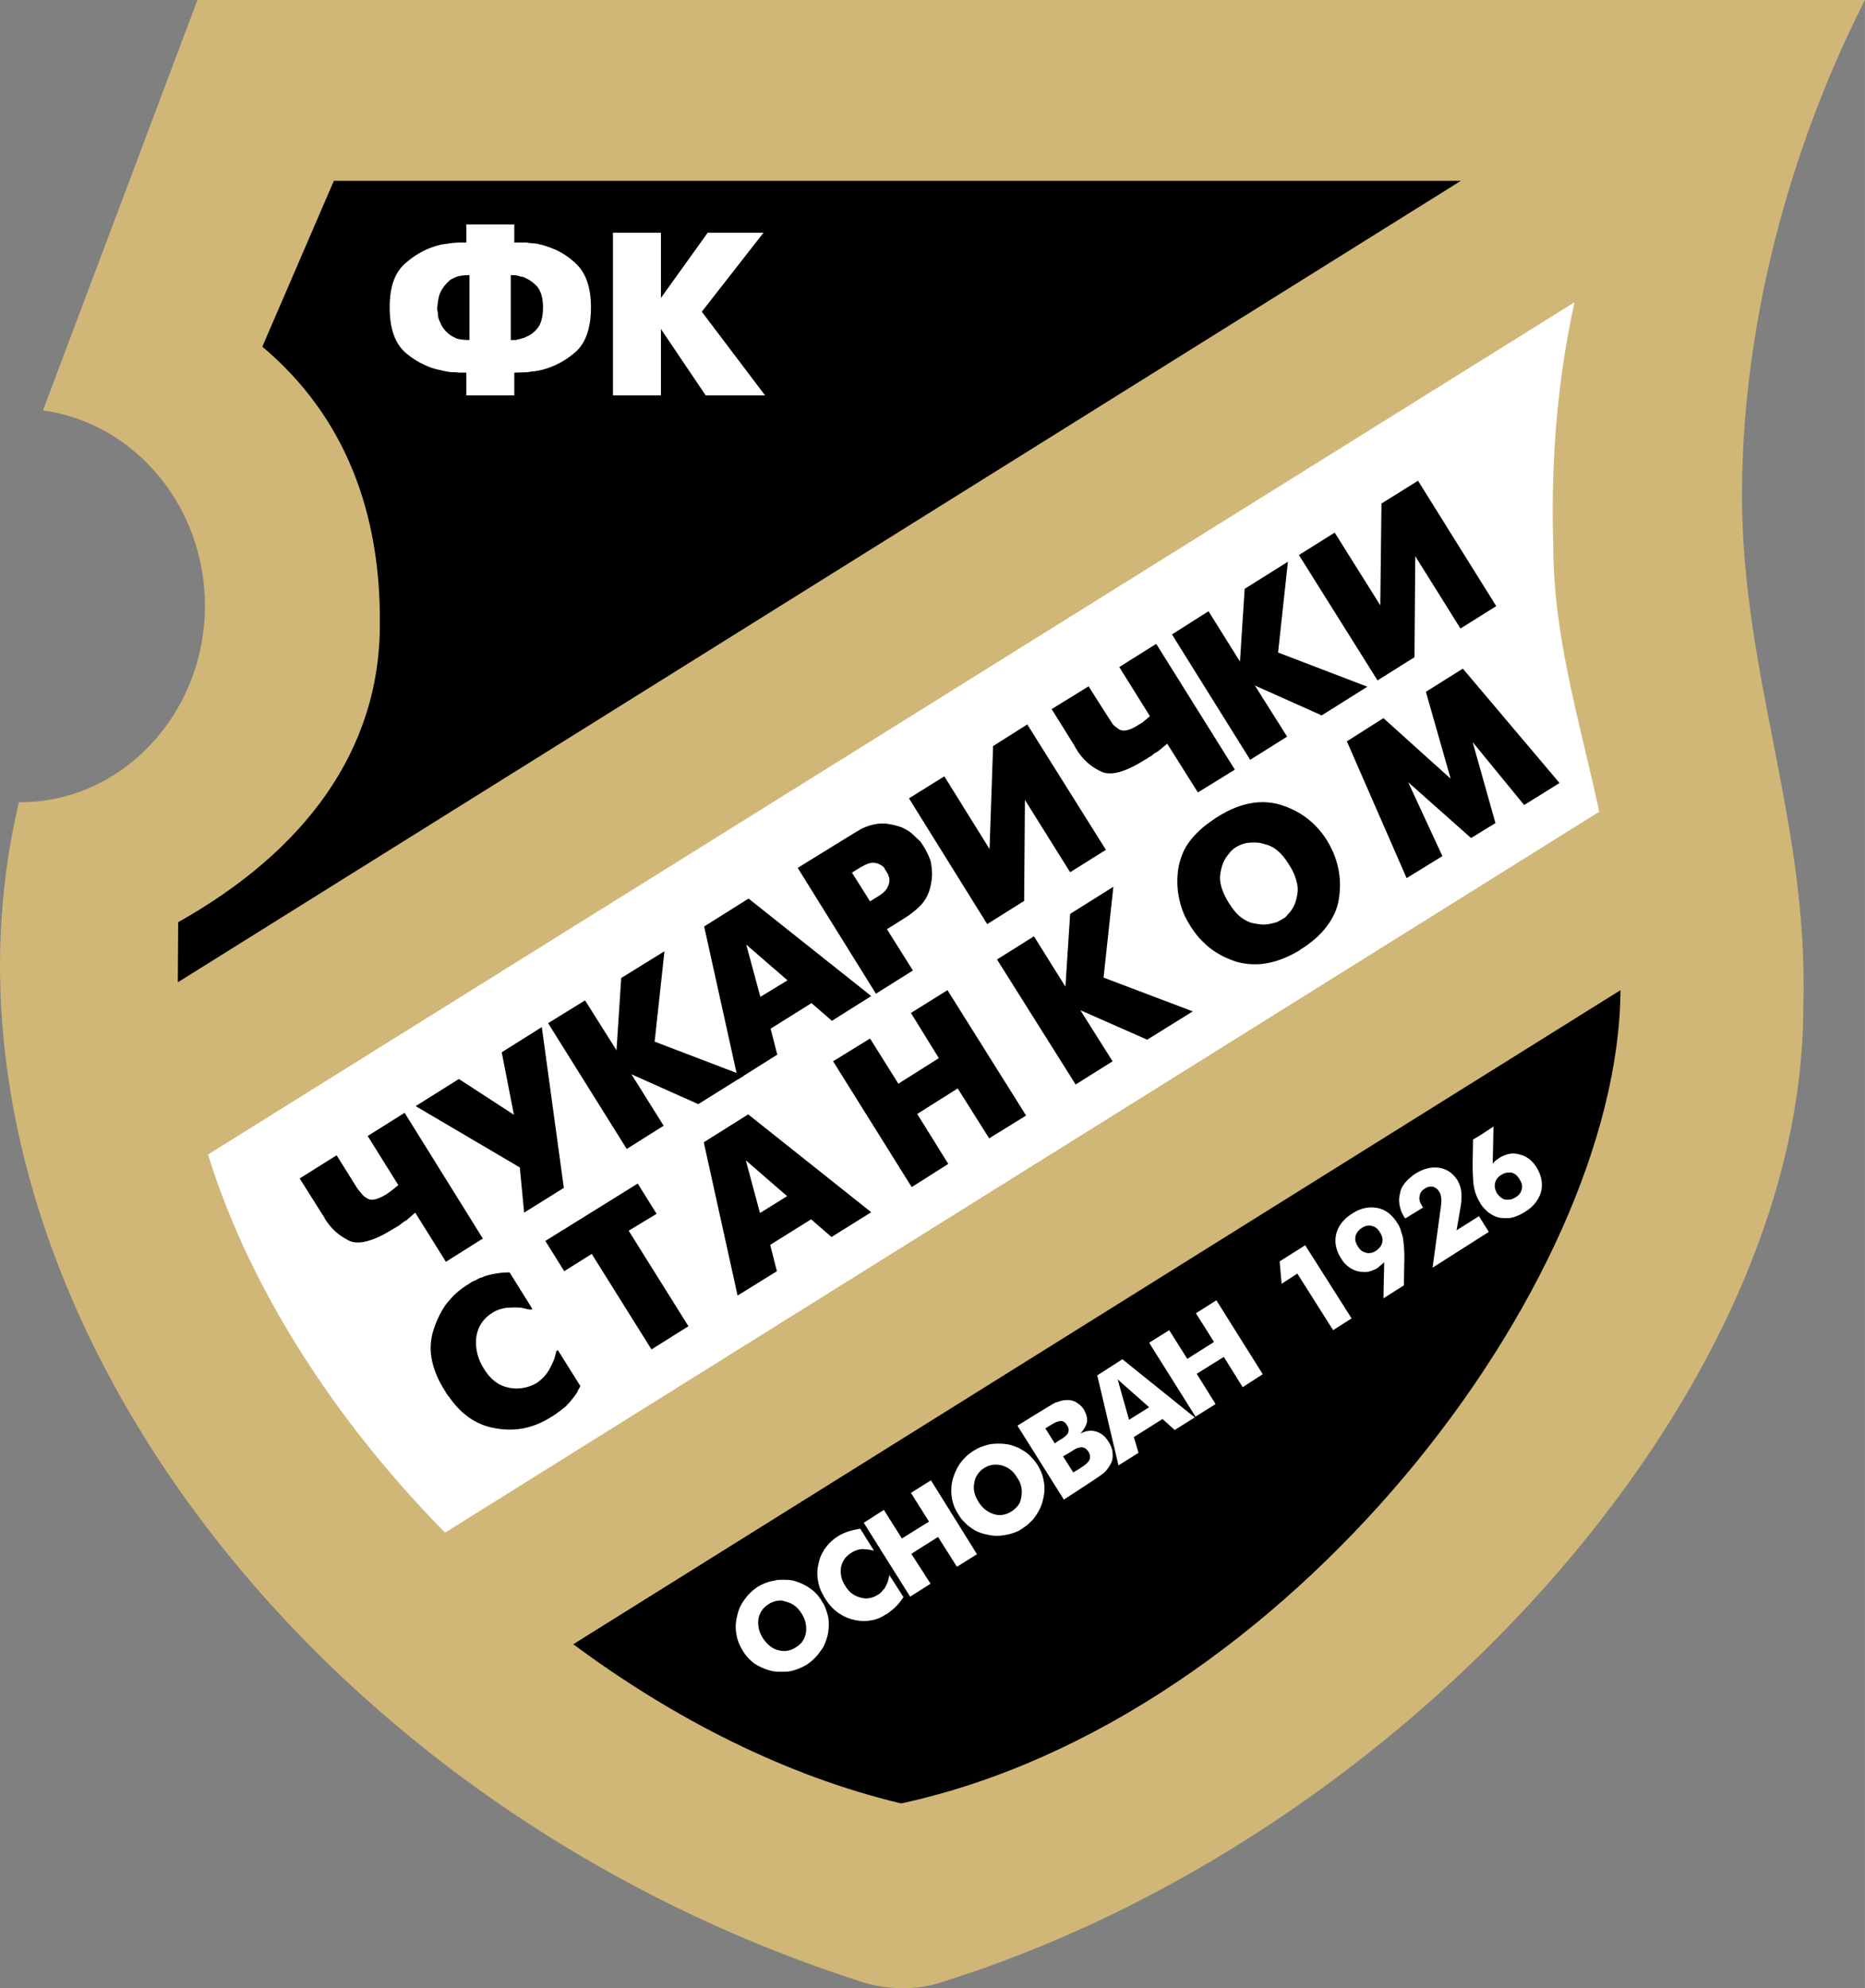
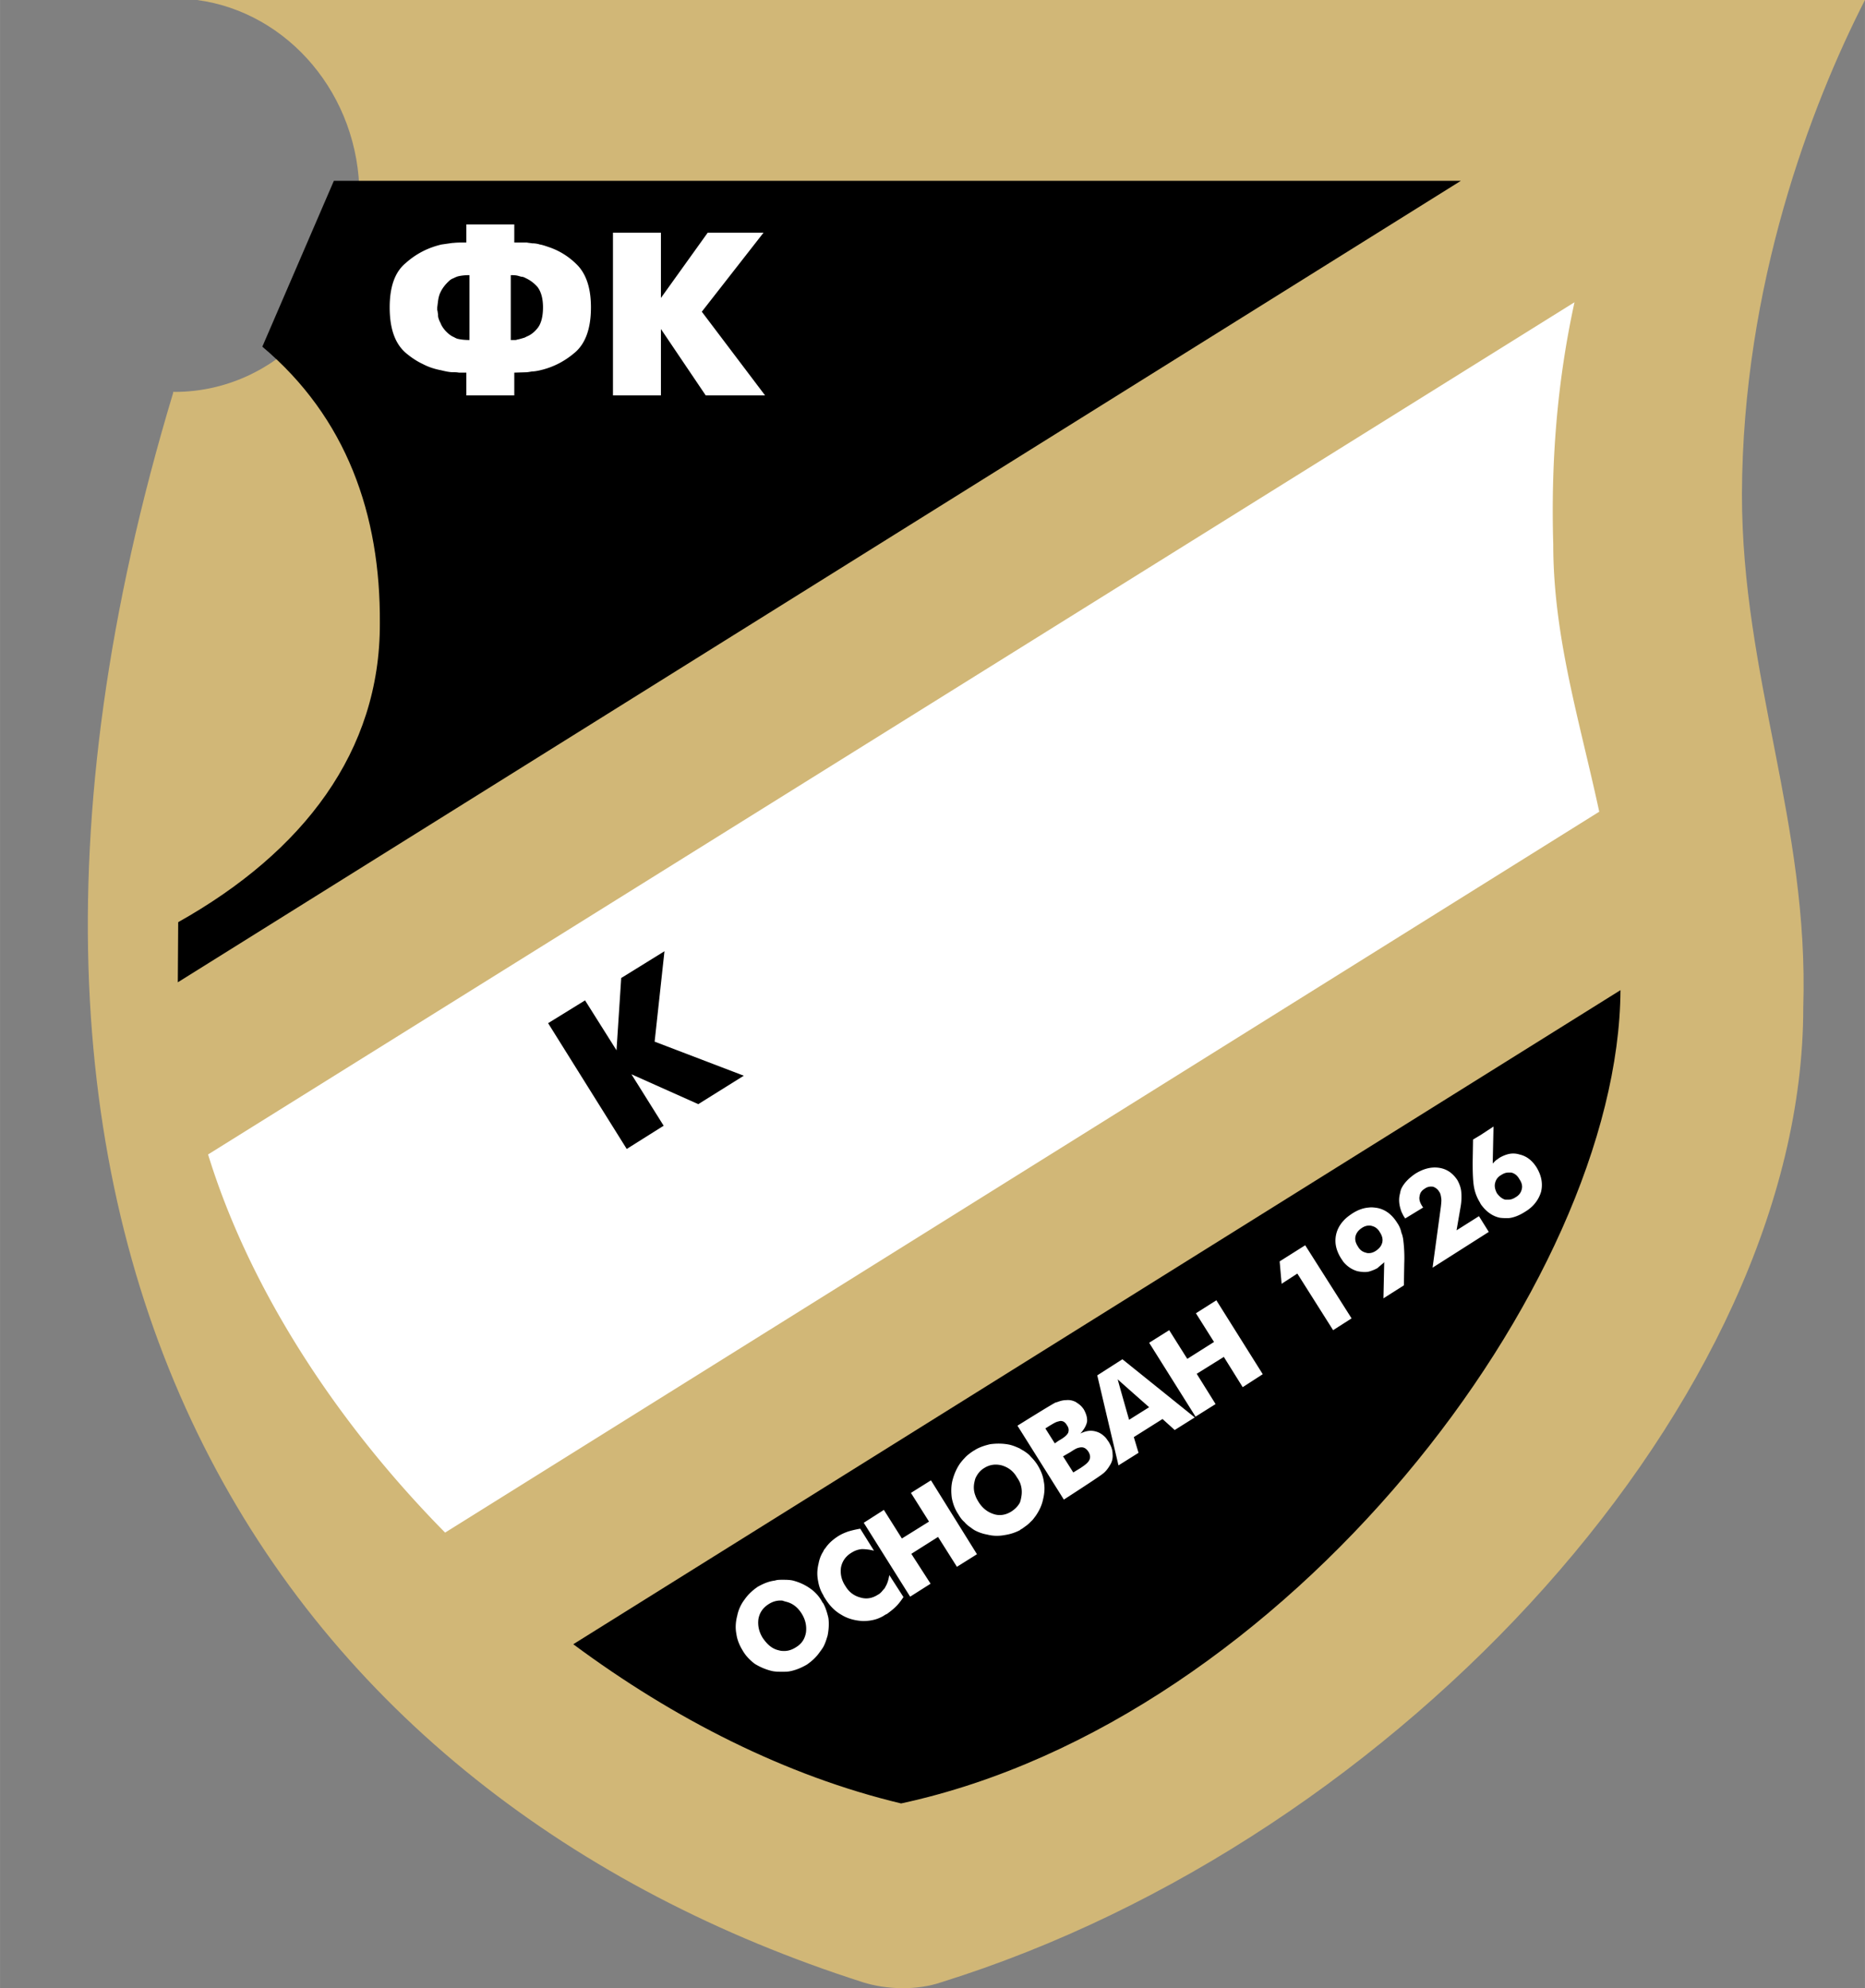
<svg xmlns="http://www.w3.org/2000/svg" width="2345" height="2500" viewBox="0 0 570.996 608.757">
  <rect x="0" y="0" width="570.996" height="608.757" fill="#808080" stroke="none" />
-   <path d="M60.451 0l-47.3 125.651h-.121c27.923 3.731 49.708 29.126 49.708 59.817 0 33.097-25.396 60.177-56.568 60.177h-.481v.361C-27.529 387.543 88.131 550.626 264.21 606.95c7.223 2.287 16.61 2.529 23.952 0 141.057-43.928 263.937-179.327 263.937-298.359 1.806-56.566-18.772-101.339-18.772-157.304.238-64.149 21.18-119.032 37.669-151.287H60.451z" fill="#d1b777" />
+   <path d="M60.451 0h-.121c27.923 3.731 49.708 29.126 49.708 59.817 0 33.097-25.396 60.177-56.568 60.177h-.481v.361C-27.529 387.543 88.131 550.626 264.21 606.95c7.223 2.287 16.61 2.529 23.952 0 141.057-43.928 263.937-179.327 263.937-298.359 1.806-56.566-18.772-101.339-18.772-157.304.238-64.149 21.18-119.032 37.669-151.287H60.451z" fill="#d1b777" />
  <path d="M496.136 303.175L175.51 503.445c30.81 22.868 65.113 40.319 100.376 48.744 118.307-25.514 219.768-159.108 220.25-249.014zM102.212 55.364h345.059L54.431 300.768l.121-18.414c38.393-21.544 61.862-52.355 61.742-91.471.242-33.338-10.229-63.066-35.985-84.73l21.903-50.789z" />
  <path d="M136.273 469.265l353.363-220.73c-6.017-27.923-14.081-53.558-14.081-81.841-.722-24.915 1.084-49.226 6.5-74.139L63.699 353.482c12.396 40.32 38.513 81.242 72.574 115.783zM214.866 95.442l18.895-24.192h-17.09l-14.322 19.98V71.25H187.665v49.827H202.349v-20.339l13.72 20.339H234.243l-19.377-25.635zM168.167 75.704c-1.083-.361-2.046-.722-2.888-.842-.723-.24-1.565-.361-2.408-.361-.601-.12-1.082-.12-1.564-.241h-3.853v-5.537h-14.682v5.537h-.963c-.842 0-1.926 0-3.009.121h-.242l-3.369.481c-4.092.962-7.704 2.768-10.952 5.657-3.372 2.768-4.935 7.341-4.935 13.6 0 6.379 1.563 10.952 4.813 13.84 1.686 1.445 3.49 2.648 5.296 3.491 1.805.963 3.73 1.564 5.656 1.926 1.445.36 2.648.602 3.732.602h.24c.361 0 .843 0 1.445.12h2.287v6.98h14.682v-6.98l3.853-.12c.963-.121 1.564-.242 1.564-.242.602 0 1.324-.12 1.926-.24 4.093-.843 7.823-2.647 11.194-5.537 3.248-2.768 4.933-7.341 4.933-13.84 0-5.657-1.323-9.87-3.972-12.758-2.646-2.768-5.655-4.574-8.784-5.657zm-24.432 28.404c-1.443 0-2.527-.121-3.609-.362-.482-.12-.842-.36-1.324-.602-.362-.121-.842-.481-1.205-.723-1.324-1.082-2.285-2.286-2.767-3.61-.362-.602-.482-1.083-.602-1.444-.122-.361-.122-.722-.122-1.204-.119-.481-.119-.963-.24-1.204v-.842l.24-1.926c.122-.962.361-1.925.724-2.648.601-1.324 1.563-2.527 2.767-3.61a3.201 3.201 0 0 1 1.205-.722c.482-.241.961-.482 1.443-.602.963-.241 2.166-.362 3.49-.362v19.861zm20.821-3.611c-.961 1.203-2.045 2.045-3.249 2.527l-.723.362c-.842.24-1.563.481-2.285.602-.242.121-.482.121-.844.121H156.373v-19.86c.603 0 1.204 0 1.927.122.479.12.842.241 1.324.36.361 0 .721.12.961.241.242.12.481.241.723.36 1.203.603 2.287 1.445 3.249 2.528 1.084 1.443 1.687 3.49 1.687 6.259-.001 2.888-.604 5.054-1.688 6.378zM252.056 490.928c-.242-.24-.362-.479-.482-.722a11.866 11.866 0 0 0-3.731-3.972c-1.563-1.082-3.249-1.805-5.054-2.287-1.084-.24-2.166-.24-3.25-.24-.843 0-1.566 0-2.287.24-1.926.242-3.611.964-5.296 1.927-1.564 1.083-2.888 2.286-3.972 3.851a11.996 11.996 0 0 0-2.286 5.056c-.482 1.806-.602 3.73-.241 5.536.241 1.805.963 3.49 1.924 5.056.963 1.684 2.287 3.008 3.732 4.092a18.124 18.124 0 0 0 5.175 2.167c1.083.239 2.166.239 3.25.239.722 0 1.444 0 2.166-.121 1.926-.36 3.611-1.082 5.296-2.046 1.565-1.081 2.889-2.286 3.971-3.851.361-.48.722-.963 1.084-1.565.601-1.082.961-2.285 1.324-3.49.361-1.805.482-3.729.24-5.416-.36-1.565-.842-3.129-1.563-4.454zm-5.296 8.906c-.362 2.048-1.324 3.49-3.129 4.574-1.324.842-2.648 1.204-4.092 1.084-.482 0-.843-.12-1.324-.242-1.926-.48-3.369-1.805-4.693-3.729-1.205-1.928-1.565-3.854-1.324-5.778.361-2.047 1.443-3.49 3.128-4.573 1.323-.843 2.647-1.203 4.213-1.085.36.121.722.242 1.203.363 1.926.479 3.49 1.685 4.695 3.609 1.202 1.926 1.563 3.852 1.323 5.777zM317.648 448.563c-.601-.964-1.324-1.806-2.047-2.527-.479-.603-1.082-1.083-1.806-1.563-.479-.362-1.081-.603-1.563-.964-1.082-.48-2.166-.963-3.37-1.204-1.926-.361-3.729-.361-5.657-.119-1.564.36-3.129.843-4.572 1.685-.121.121-.362.24-.601.36-1.085.723-2.049 1.445-2.77 2.288-.482.48-.964 1.081-1.323 1.563-1.085 1.564-1.806 3.25-2.288 5.056-.481 1.805-.481 3.731-.24 5.535.361 1.806.962 3.491 2.046 5.056.482.843 1.083 1.685 1.806 2.287.601.722 1.203 1.203 1.925 1.685.48.361.963.722 1.445.964a12.71 12.71 0 0 0 3.611 1.202c1.805.481 3.73.481 5.535.121 1.564-.242 3.009-.723 4.453-1.445.24-.24.482-.36.723-.48.964-.723 1.924-1.324 2.646-2.167.604-.481.964-1.083 1.446-1.685 1.082-1.565 1.924-3.25 2.286-5.055.481-1.926.602-3.73.24-5.536-.239-1.807-.961-3.491-1.925-5.057zm-4.933 9.628c-.121.724-.242 1.325-.482 1.927-.601 1.083-1.444 1.926-2.528 2.647-1.683 1.083-3.611 1.444-5.417.843-1.924-.602-3.49-1.807-4.692-3.73-.36-.603-.722-1.205-.962-1.927-.482-1.203-.601-2.526-.362-3.851.121-.603.241-1.084.362-1.445.602-1.323 1.443-2.408 2.646-3.129 1.685-1.082 3.49-1.324 5.416-.843 2.046.603 3.61 1.806 4.693 3.731.363.48.603.962.844 1.444.601 1.445.722 2.89.482 4.333zM285.032 453.258l-6.138 3.85 5.538 8.787-8.306 5.174-5.536-8.786-.121.121-6.017 3.852 14.202 22.627 6.258-3.972-5.897-9.146 8.184-5.177 5.778 9.148 6.137-3.853-14.082-22.625zM271.072 485.874c-.121.36-.36.603-.603.843-.481.603-.963 1.203-1.685 1.563-1.685 1.084-3.49 1.444-5.417.844-1.805-.481-3.369-1.565-4.453-3.371-1.324-1.924-1.684-3.851-1.444-5.777.362-1.925 1.444-3.49 3.25-4.572.963-.603 1.926-.963 3.13-1.083 1.084 0 2.287.12 3.731.48l-4.213-6.739c-1.324.24-2.406.48-3.611.841-1.083.362-2.166.843-3.129 1.445-1.685 1.084-3.008 2.287-3.971 3.732-.24.24-.482.601-.601.961-.723 1.084-1.205 2.407-1.445 3.732-.481 1.926-.481 3.73-.121 5.416.242 1.442.724 2.888 1.566 4.211.119.361.361.724.601 1.084 1.324 2.166 3.01 3.852 4.935 4.936 1.926 1.203 4.213 1.806 6.619 1.924 1.203 0 2.408-.118 3.732-.48.842-.24 1.685-.602 2.527-1.083.361-.242.721-.481 1.084-.603.962-.722 1.925-1.444 2.767-2.287s1.565-1.806 2.287-2.888l-4.333-6.739c-.24 1.443-.603 2.647-1.203 3.61zM429.096 377.554c-.239-1.203-.721-2.286-1.323-3.128-1.564-2.527-3.61-4.093-6.137-4.575-.844-.12-1.685-.24-2.528-.12-1.684.12-3.368.723-5.055 1.805-1.083.724-2.047 1.445-2.768 2.288-1.085 1.202-1.806 2.527-2.166 3.971-.602 2.527-.121 4.936 1.443 7.463.24.36.481.723.723 1.083 1.203 1.445 2.648 2.406 4.334 2.888 1.203.242 2.405.363 3.488.121.844-.24 1.805-.603 2.648-1.082.361-.362.721-.603 1.082-.964.362-.24.725-.603.962-.842l-.237 11.073 6.258-3.973.119-6.739a43.836 43.836 0 0 0-.361-7.583c-.121-.603-.239-1.204-.482-1.686zm-5.896 2.888c-.241.963-.842 1.805-1.927 2.527-.721.481-1.443.723-2.166.723-.24 0-.603 0-.842-.121-1.084-.239-1.926-.842-2.526-1.925-.723-1.083-.964-2.167-.723-3.129.24-.964.841-1.806 1.927-2.528.72-.481 1.443-.722 2.164-.722.361 0 .602 0 .964.121.964.239 1.806.842 2.405 1.925.724 1.083.964 2.166.724 3.129zM399.609 381.284l-7.822 4.936.601 6.861 4.813-3.13 10.955 17.331 5.656-3.61-14.203-22.388zM452.807 372.378l-6.86 4.334 1.206-6.981c.358-1.925.358-3.49.238-4.814-.119-1.324-.603-2.527-1.203-3.61-1.443-2.167-3.249-3.37-5.536-3.73-2.406-.36-4.814.24-7.343 1.806-1.926 1.323-3.369 2.769-4.213 4.453-.239.482-.359 1.082-.479 1.685-.48 1.806-.241 3.611.479 5.536.361.723.603 1.323 1.086 1.926v.12l5.535-3.37-.241-.36c-.721-1.083-1.083-2.167-.841-3.13.12-.963.601-1.685 1.562-2.287.843-.601 1.685-.722 2.53-.601a3.423 3.423 0 0 1 1.924 1.563c.362.481.481 1.084.603 1.927.12.722 0 1.685-.121 2.768l-2.528 18.535 17.213-10.952-3.011-4.818zM470.379 357.334c-1.323-2.046-3.008-3.369-5.176-3.852a6.469 6.469 0 0 0-3.369-.12c-.962.241-1.806.603-2.649 1.083-.359.24-.841.603-1.202.843l-.963.963.241-11.314-3.851 2.529-2.409 1.443-.12 6.981c0 3.61.12 6.259.482 7.943a13.35 13.35 0 0 0 1.805 4.453c0 .12.121.24.242.482 1.563 2.166 3.488 3.608 5.774 4.091.844.12 1.688.12 2.649.12 1.564-.12 3.369-.843 5.055-1.926 2.648-1.564 4.211-3.73 4.936-6.139.601-2.525.119-5.052-1.445-7.58zm-4.452 6.74c-.241 1.083-.844 1.926-1.928 2.528-.722.479-1.442.722-2.165.722h-.962c-.964-.242-1.806-.963-2.528-1.927-.601-1.081-.844-2.166-.601-3.129.239-1.082.841-1.925 1.925-2.527.722-.48 1.442-.721 2.166-.721h.842c1.084.24 1.925.961 2.527 2.045.724 1.084.964 2.046.724 3.009zM339.434 441.463c-.362-.482-.724-1.083-1.085-1.443-.842-.845-1.806-1.445-2.768-1.687-1.564-.481-3.129-.24-4.813.603 1.083-1.203 1.804-2.408 2.047-3.611.12-1.203-.243-2.405-.964-3.73a6.483 6.483 0 0 0-2.288-2.165l-.118-.122c-.964-.48-1.926-.723-3.011-.603-.961 0-1.805.242-2.767.603l-.482.122c-1.084.479-11.674 7.099-11.674 7.099l14.202 22.628s10.83-6.981 11.794-7.823c.362-.24.601-.482.842-.722.603-.603 1.085-1.324 1.444-1.927.723-1.084.964-2.287.843-3.49 0-1.325-.482-2.528-1.202-3.732zm-16.491.48l-2.888-4.571 1.323-.845c.844-.48 1.564-.961 2.288-1.203.479-.12.841-.24 1.082-.24.843 0 1.444.482 1.926 1.324.601.842.601 1.564.361 2.287-.361.722-1.323 1.564-2.89 2.405l-1.202.843zm10.592 5.056c-.361.843-1.323 1.564-2.768 2.527l-2.168 1.323-3.127-4.934 2.285-1.324c.723-.481 1.323-.843 1.805-1.083.603-.241 1.205-.362 1.566-.362.842 0 1.562.481 2.165 1.445.484.843.602 1.685.242 2.408zM366.152 402.106l5.536 8.786-8.184 5.176-5.537-8.786-6.137 3.852 14.202 22.626 6.137-3.852-5.777-9.267 8.303-5.175 5.778 9.267 6.139-3.971-14.202-22.627-6.258 3.971zM343.645 416.188l-7.701 4.935 6.498 27.562 6.137-3.851-1.441-4.813 8.786-5.537 3.729 3.369 6.137-3.852-22.145-17.813zm2.046 18.536s-3.37-11.796-3.491-12.396c.601.601 9.63 8.544 9.63 8.544l-6.139 3.852z" fill="#fff" />
-   <path d="M268.182 304.258l11.314-7.101-7.943-12.637 5.536-3.49a26.987 26.987 0 0 0 4.813-3.852c1.325-1.443 2.167-3.008 2.648-4.573.964-3.129.964-5.898.482-8.305-.121-.721-.24-1.083-.36-1.324-.122-.241-.241-.721-.603-1.444-.361-.723-.722-1.444-1.083-2.046-.36-.602-.723-1.083-1.084-1.685l-.36-.361-2.045-1.926c-.963-.962-2.166-1.564-3.37-2.166a22.882 22.882 0 0 0-4.333-1.083c-2.406-.361-5.056.12-7.943 1.444-.963.482-19.619 12.037-19.619 12.037l23.95 38.512zm-4.814-38.634c.121-.12.242-.241.482-.241 1.563-.962 2.888-1.324 3.851-1.203.723.12 1.205.241 1.565.482.361.12.843.481 1.203.721.121.121.242.362.482.723 0 .121.121.361.36.602.122.241.242.481.482.843.121.241.242.48.242.722.12.241.239.482.239.603.122.842 0 1.685-.481 2.648-.36.962-1.324 1.925-2.888 2.888l-2.529 1.565-5.536-8.787 2.528-1.566zM147.226 379.6l.601-.36-23.951-38.514-11.312 7.101 9.388 15.045-2.408 1.926-1.204.843c-2.768 1.685-4.813 2.166-6.019 1.203-.721-.361-1.203-.843-1.685-1.445-.481-.601-1.082-1.203-1.564-2.045l-6.018-9.628-11.313 7.102 6.98 11.072.481.722.361.721c.963 1.445 2.047 2.77 3.13 3.732 1.204 1.082 2.528 1.924 4.092 2.769 2.888 1.442 7.462.239 13.481-3.491l.6-.361.843-.481.723-.482c.24-.239.601-.479.961-.722.242-.239.603-.48.963-.602l2.769-2.406 9.388 15.044 10.713-6.743zM159.142 357.455l1.323 13.841 12.156-7.582-6.741-49.227-12.276 7.703 3.732 19.138-16.85-10.954-13.239 8.306 31.895 18.775zM302.244 282.955l11.313-7.101.239-30.931 13.843 22.146 10.951-6.861-24.07-38.393-10.471 6.62-1.085 31.533-13.839-22.266-10.833 6.74 23.952 38.513zM421.756 208.334l11.312-7.1.241-30.931 13.843 22.145 10.952-6.86-23.952-38.393-11.193 6.98-.361 31.172-13.959-22.265-10.955 6.86 24.072 38.392zM382.761 232.646l11.311-7.1-9.868-15.647 20.462 9.148 13.961-8.786-27.321-10.471 3.009-27.802-13.24 8.304-1.443 22.266-9.63-15.406-11.191 7.101 23.95 38.393zM329.324 229.036l.479.723c.12.24.241.481.482.722a15.804 15.804 0 0 0 2.648 3.009c1.203 1.083 2.526 1.926 3.972 2.648 3.009 1.565 7.461.361 13.599-3.491l.481-.24.844-.603.721-.36c.361-.361.723-.602.964-.843.36-.121.721-.361 1.083-.603l2.767-2.286 9.389 14.923 11.315-6.98-24.073-38.513-11.312 7.101 9.387 15.044-2.286 1.926-1.205.722c-2.767 1.806-4.813 2.167-6.016 1.324-.722-.481-1.324-.963-1.806-1.444-.482-.602-7.463-11.674-7.463-11.674l-11.314 6.981 6.982 11.192.362.722zM225.939 330.495l12.034-7.582-2.045-7.943 12.518-7.823 6.259 5.417 12.034-7.583-37.551-29.849-13.6 8.546 10.351 46.817zm15.163-30.329l-8.304 5.055-4.333-16.007 12.637 10.952zM290.087 303.175l-11.193 6.98 8.545 13.841-12.396 7.823-8.666-13.841-11.313 6.981 24.07 38.515 11.194-7.102-9.507-15.286 12.395-7.822 9.63 15.284 11.312-6.98-24.071-38.393zM337.869 299.324l3.008-27.802-13.238 8.304-1.446 22.266-9.628-15.406-11.314 7.101 24.073 38.274 11.312-7.102-9.868-15.646 20.46 9.027 13.961-8.666-27.32-10.35zM406.351 257.44c-3.371-5.416-8.063-9.027-14.081-10.952-2.288-.722-4.575-.963-6.862-.842-3.971.24-8.181 1.685-12.394 4.333l-.604.361a57.776 57.776 0 0 0-3.973 2.888c-2.405 2.046-4.333 4.213-5.657 6.621-.962 1.925-1.685 3.971-2.044 6.258-.723 5.055 0 9.87 2.044 14.442a38.354 38.354 0 0 0 1.686 3.009c1.205 1.806 2.407 3.491 3.972 4.935 2.768 2.769 6.141 4.694 10.23 6.018 2.167.601 4.454.842 6.739.722 3.973-.241 8.187-1.686 12.396-4.213l.483-.362c3.49-2.166 6.139-4.573 8.063-7.22a19.116 19.116 0 0 0 1.806-2.889 16.371 16.371 0 0 0 1.806-5.656c.722-4.814.118-9.509-1.806-13.961a32.535 32.535 0 0 0-1.804-3.492zm-9.15 16.248c-.359 2.528-1.203 4.573-2.765 6.138-.364.481-.724.842-.965 1.083l-1.202.722-1.324.723-1.445.36a9.21 9.21 0 0 1-4.093.241c-.842-.12-1.683-.241-2.526-.481a11.116 11.116 0 0 1-3.61-2.166c-1.085-.963-2.044-2.287-3.128-3.972-2.048-3.37-2.889-6.259-2.529-8.666.361-2.768 1.325-4.814 2.648-6.259.361-.48.601-.842.965-1.083.238-.24.48-.48.72-.601l.482-.361 1.203-.602 1.323-.481c1.443-.361 2.891-.361 4.452-.24.844.12 1.567.361 2.408.602 2.528.722 4.815 2.767 6.86 6.137 1.084 1.686 1.805 3.249 2.166 4.694.483 1.564.603 2.888.36 4.212zM447.873 204.725l-11.314 7.1 7.584 26.599-20.581-18.534-11.195 7.1 18.295 41.884 10.953-6.74-10.47-22.627 19.255 17.091 7.461-4.574-6.98-24.794 15.766 19.258 10.832-6.741-29.606-35.022zM229.068 341.206l-13.602 8.547 10.351 46.938 12.037-7.464-2.047-8.062 12.518-7.825 6.258 5.417 12.155-7.583-37.67-29.968zm3.609 30.211l-4.333-16.129 12.638 10.952-8.305 5.177zM201.025 371.657l-5.777-9.268-28.284 17.572 5.777 9.267 8.425-5.295 18.295 29.246 11.312-7.101-18.294-29.247 8.546-5.174zM170.333 413.661c0 .24-.119.36-.119.603-.242.721-.363 1.442-.603 2.045-.36.842-.722 1.684-1.203 2.526-.963 1.927-2.408 3.492-4.213 4.695-1.324.721-2.648 1.203-4.093 1.444-1.443.24-3.008.24-4.452-.121-3.01-.603-5.538-2.526-7.583-5.897-1.806-2.888-2.528-5.897-2.287-9.147.36-3.37 2.045-6.019 4.935-7.821.722-.482 1.564-.845 2.287-1.085.842-.24 1.685-.48 2.406-.48 1.685-.122 3.129-.122 4.213 0l1.564.36 1.324.242.481-.242-6.98-11.191c-1.445 0-2.889.119-4.213.36-1.324.239-2.527.481-3.73.963-.242.119-.603.239-1.084.361-.481.24-.963.48-1.324.721-.481.122-.842.361-1.203.482-.242.239-.603.36-.843.603l-.602.36c-2.045 1.324-3.972 2.888-5.417 4.693-.361.36-.601.723-.842.963-1.685 2.287-3.008 4.935-3.972 7.943a18.048 18.048 0 0 0-.601 9.146c.601 3.13 1.924 6.38 4.091 9.748.362.724.843 1.325 1.324 1.928 3.732 5.295 8.306 8.424 13.721 9.387 6.137 1.203 11.795.122 17.21-3.25l.603-.36c.36-.24.721-.481 1.084-.721.481-.363.842-.603 1.324-.964.601-.481 1.203-.964 1.685-1.324.36-.481.842-.842 1.203-1.324.603-.723 1.203-1.443 1.806-2.286.482-.722.721-1.085.721-1.324.363-.603.603-.963.723-1.323l-6.861-10.952-.48.239z" />
  <path d="M227.723 329.37l-27.301-10.43 3.011-27.68-12.639 7.823-.602.361-1.443 22.144-9.628-15.284-11.315 6.98 24.072 38.514 10.71-6.739.602-.362-9.869-15.765 20.461 9.146 13.941-8.708z" />
</svg>